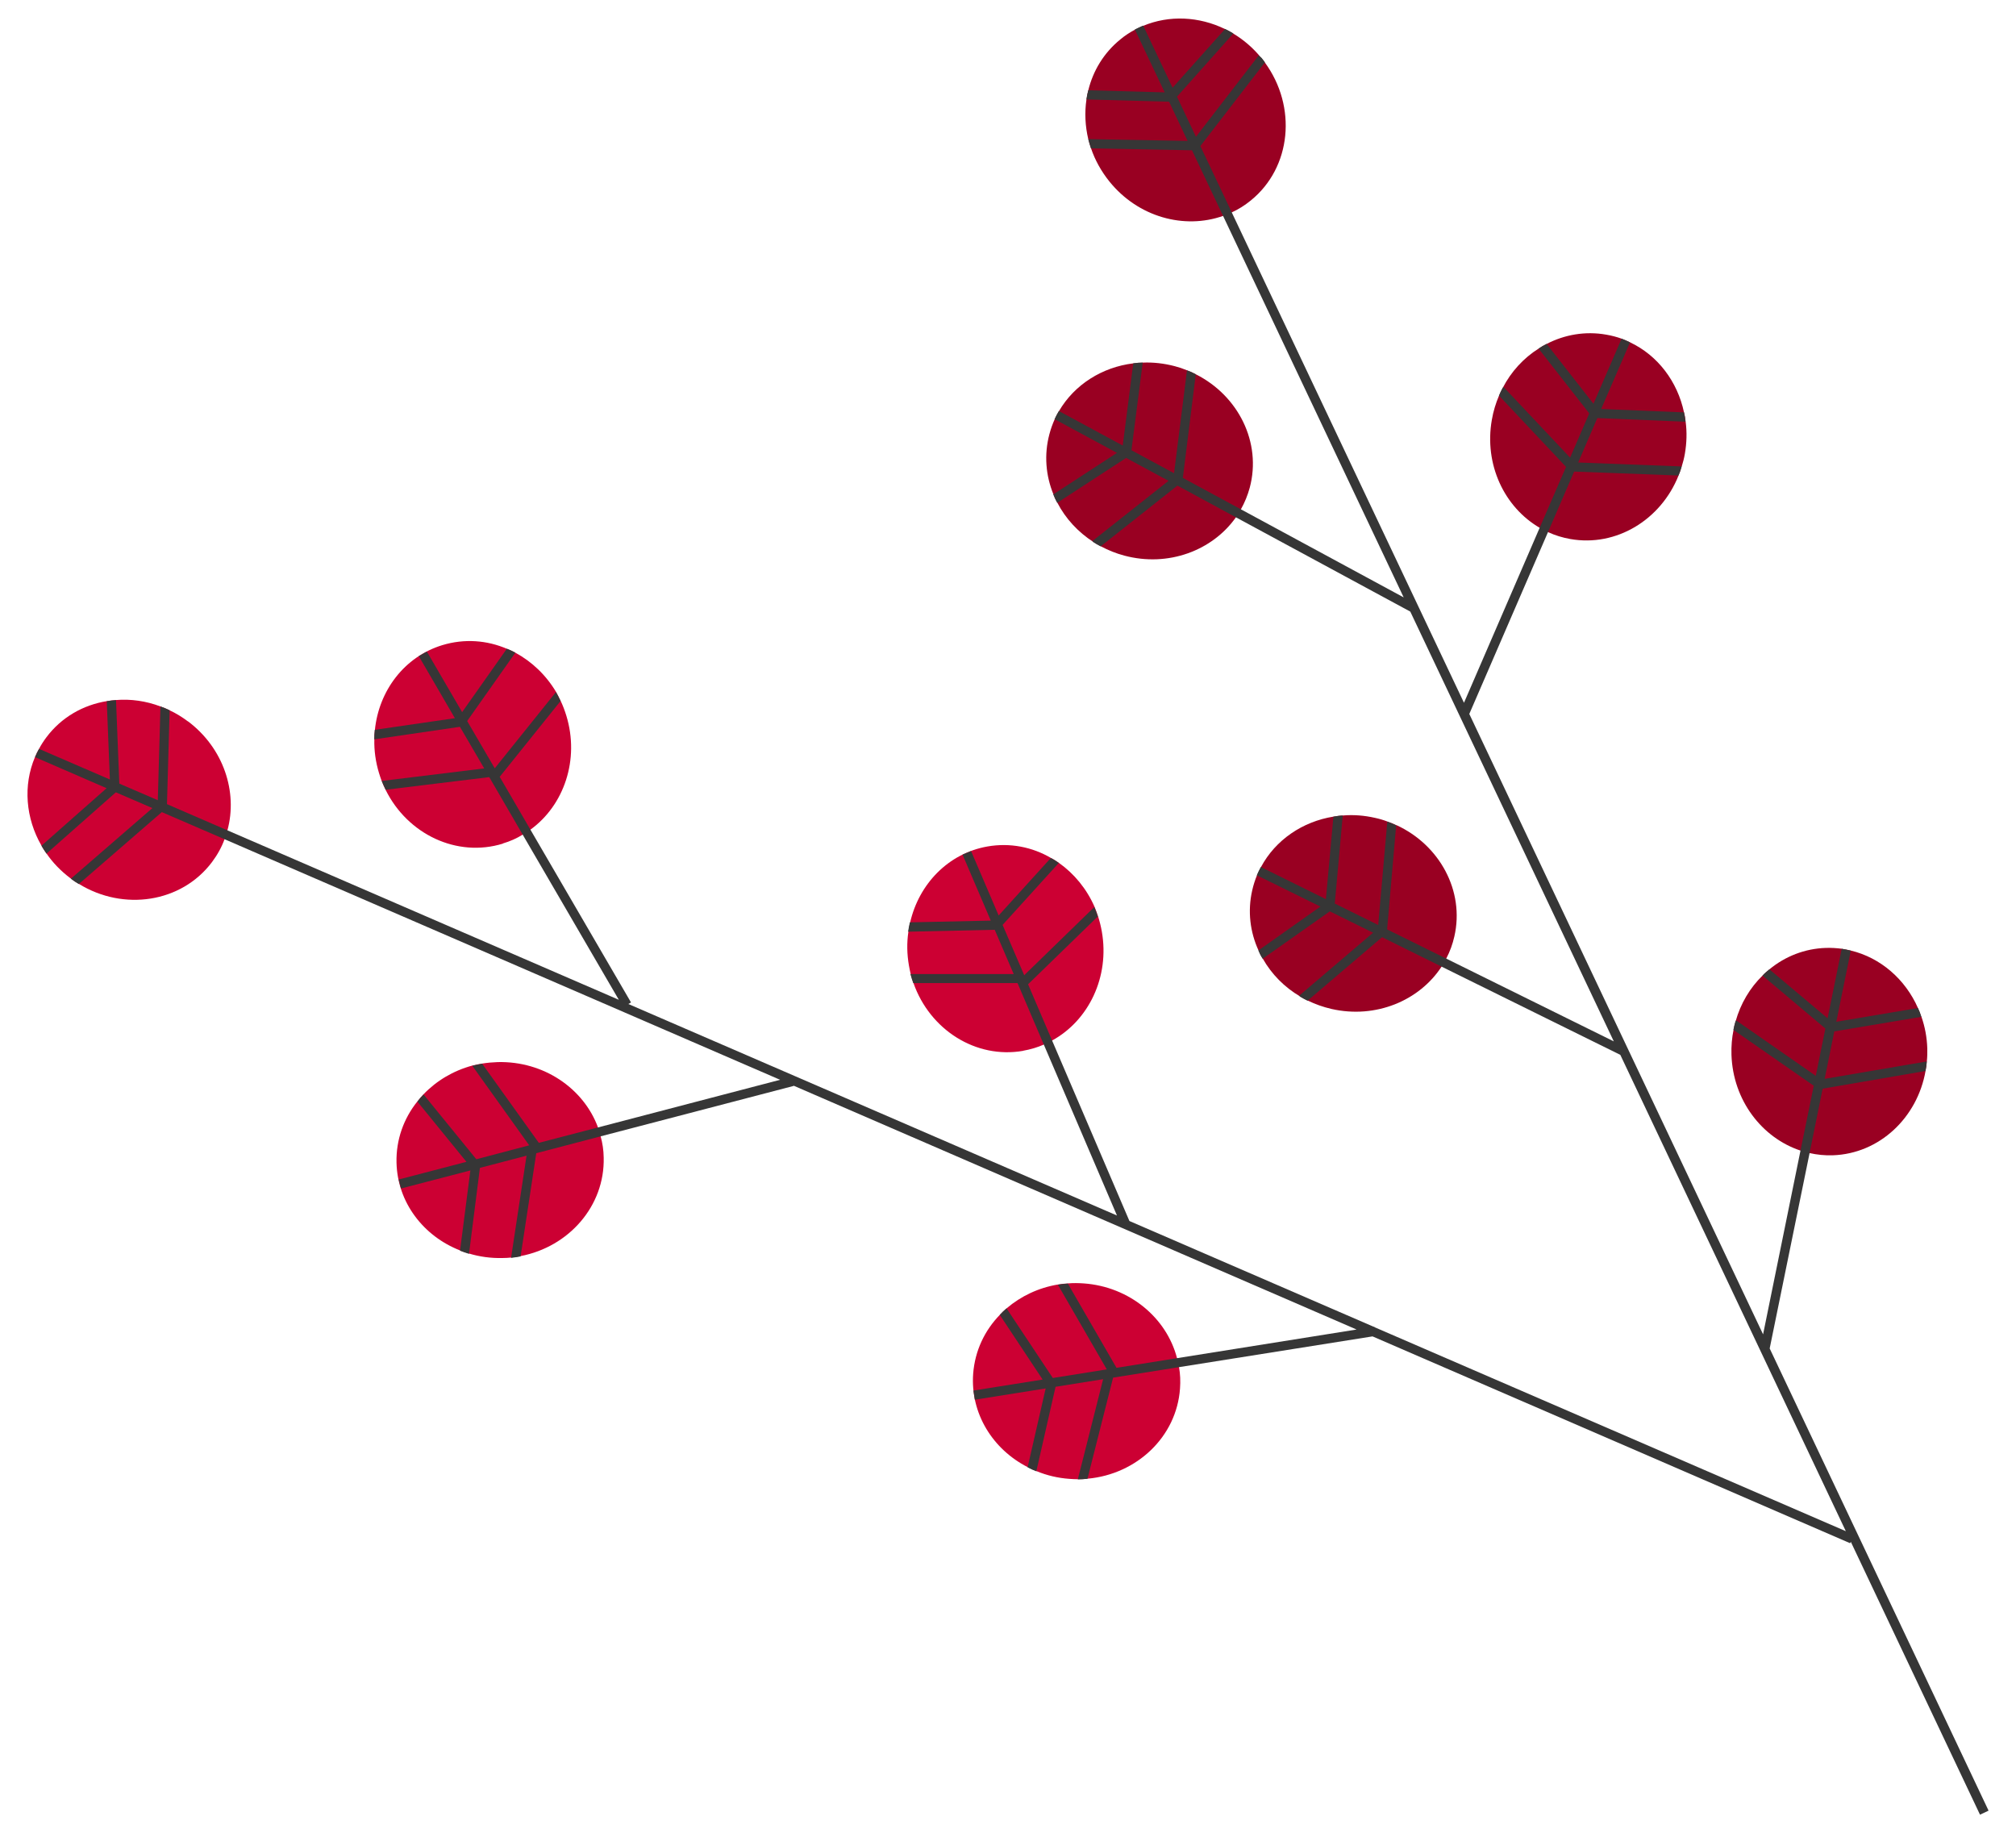
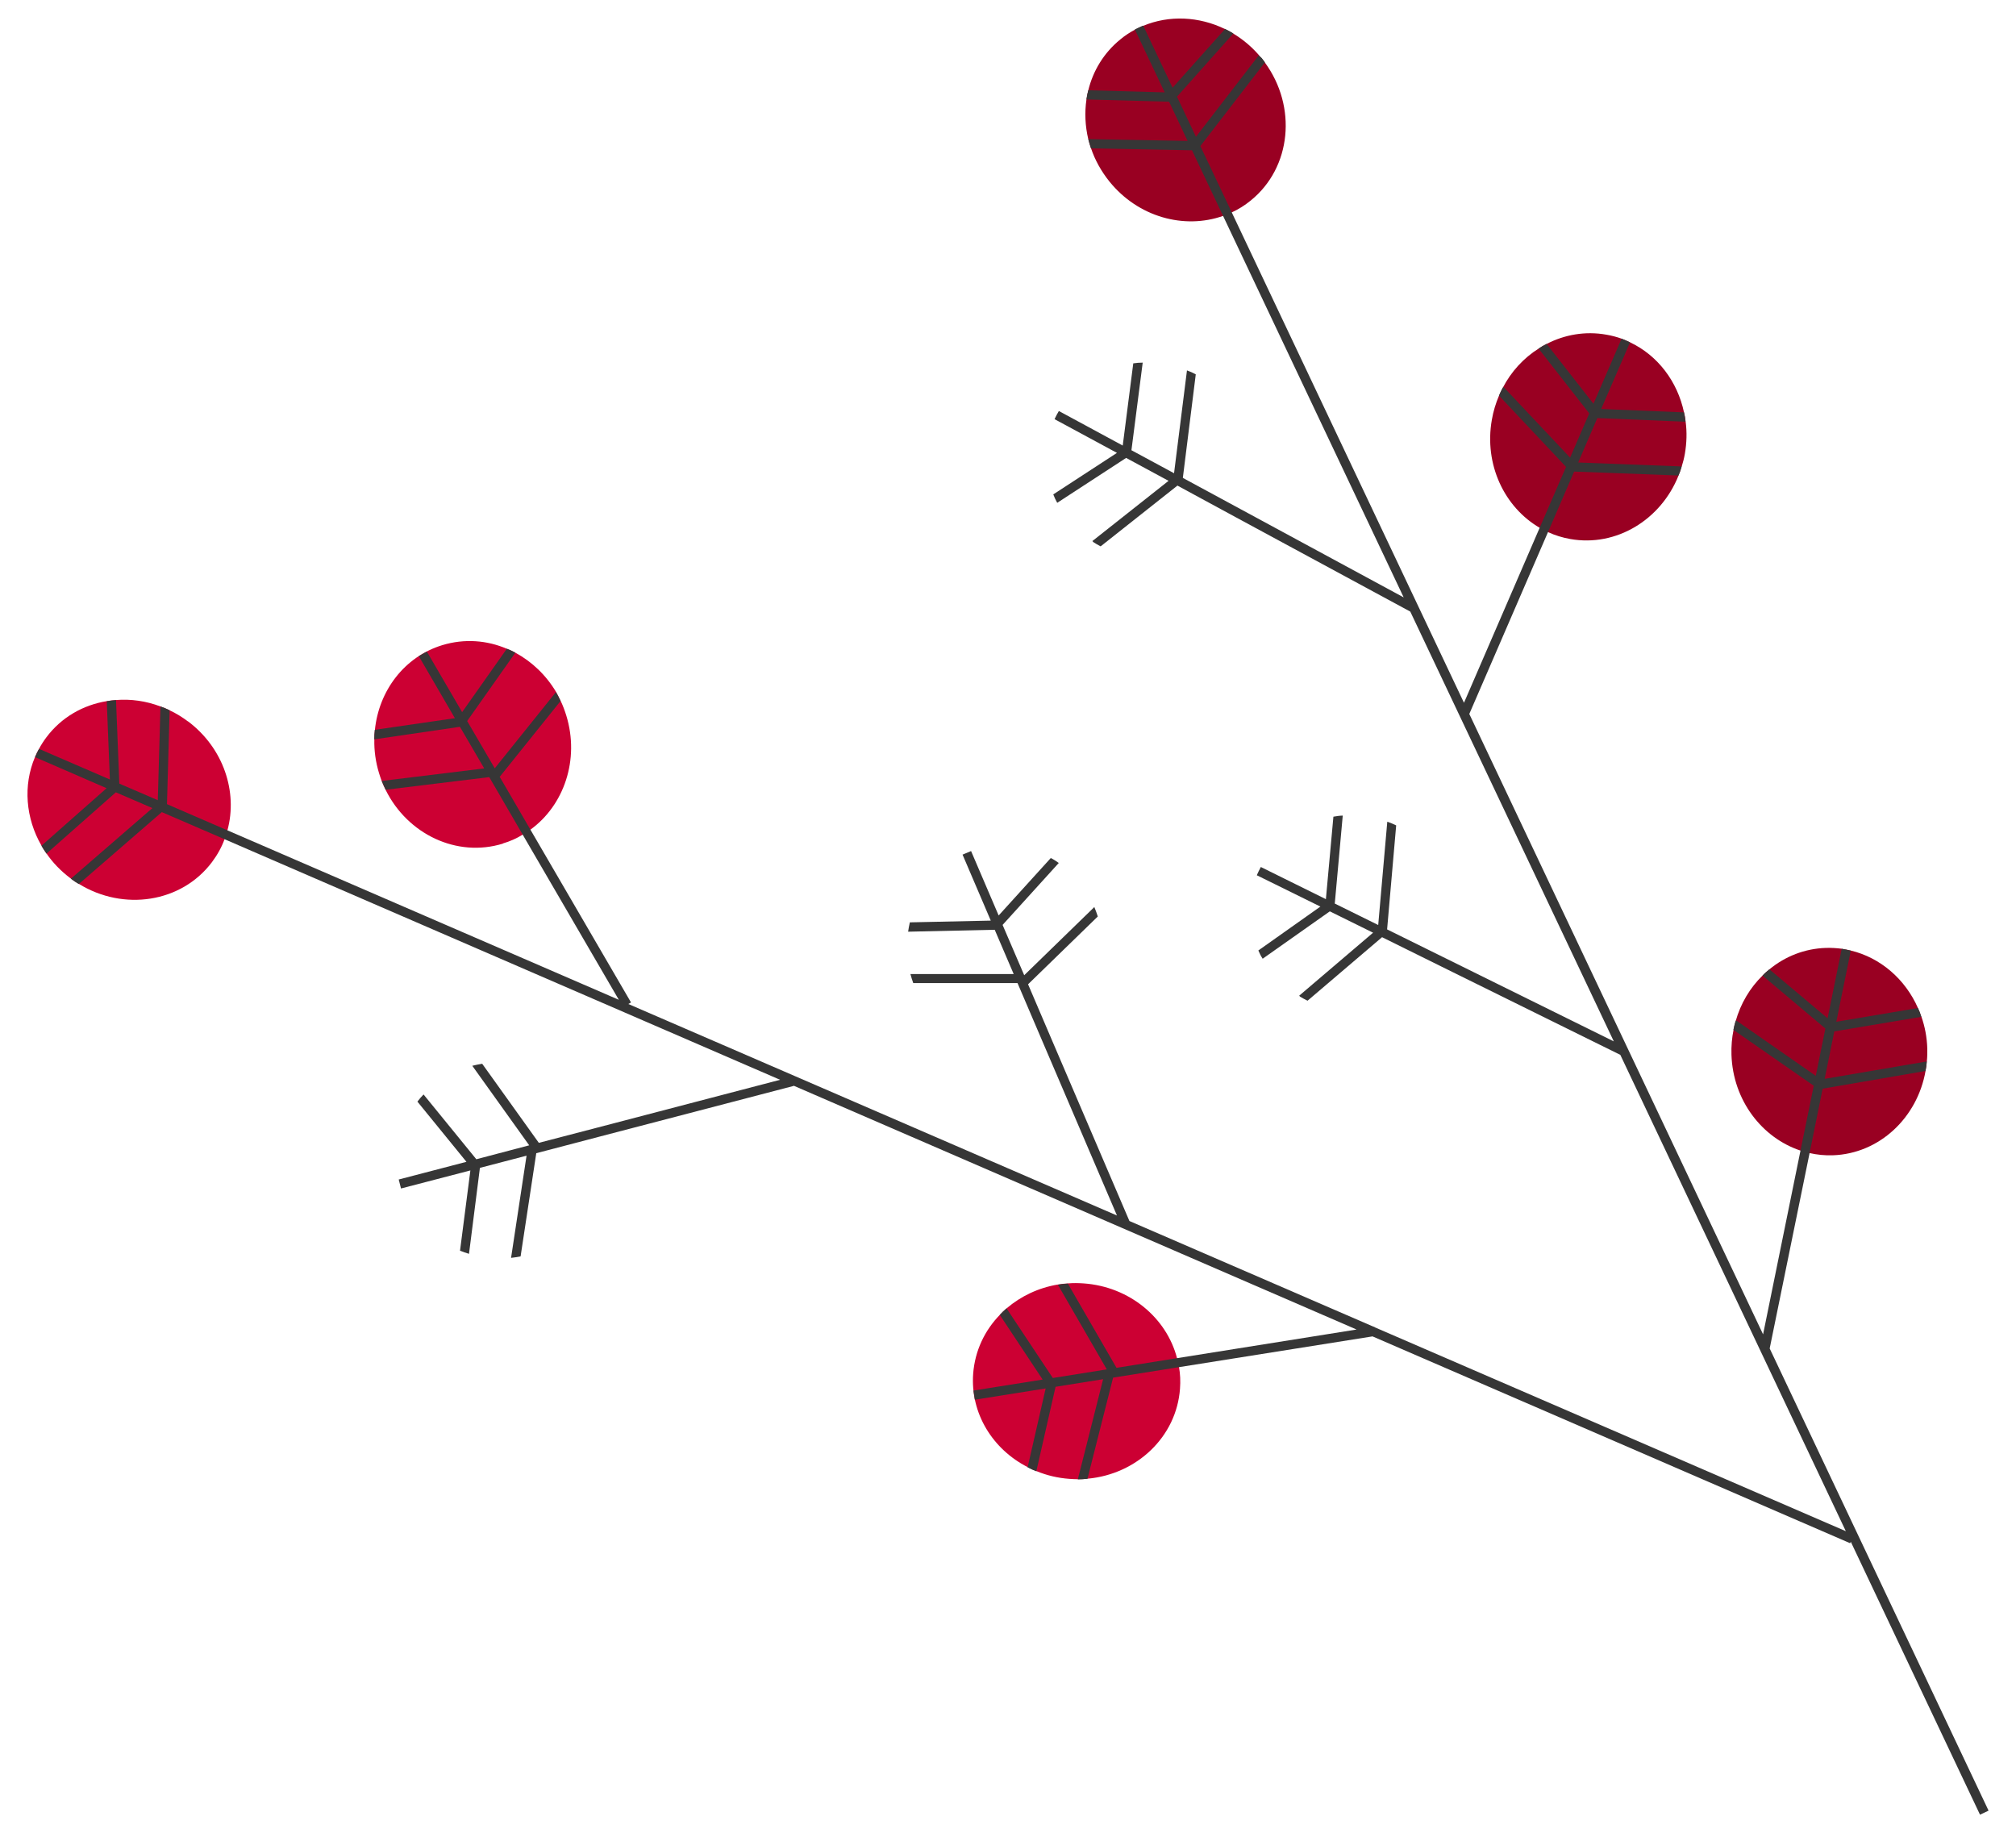
<svg xmlns="http://www.w3.org/2000/svg" id="Ebene_1" viewBox="0 0 220 200">
  <defs>
    <style>
      .cls-1 {
        fill: #363636;
      }

      .cls-2 {
        fill: #902;
      }

      .cls-2, .cls-3 {
        fill-rule: evenodd;
      }

      .cls-3 {
        fill: #c03;
      }
    </style>
  </defs>
  <g>
    <path class="cls-3" d="M20.52,78.73c-.64-.48-1.32-.9-2.01-1.22-.32-.16-.65-.3-1-.42-1.58-.6-3.24-.83-4.85-.7-.34.02-.67.06-1.01.12-2.58.42-4.95,1.76-6.59,3.95-.3.4-.57.82-.8,1.25-.17.29-.31.59-.44.9-1.32,3.09-1.02,6.68.7,9.66.17.29.35.58.55.86.68,1,1.56,1.91,2.59,2.69.02.02.05.03.07.05.28.21.56.4.87.58,4.88,3.01,11.2,2.06,14.53-2.37.59-.79,1.06-1.63,1.38-2.52.13-.31.23-.63.31-.96,1.14-4.19-.43-8.97-4.3-11.88Z" />
    <path class="cls-3" d="M54.88,92.04c.78-.23,1.5-.55,2.16-.96.29-.16.57-.34.85-.55,3.66-2.65,5.38-7.64,3.91-12.44-.17-.55-.37-1.09-.61-1.59-.15-.33-.32-.65-.5-.98-1.1-1.85-2.65-3.32-4.44-4.29-.3-.16-.61-.31-.93-.43-2.18-.94-4.65-1.13-7.05-.4-4.16,1.27-6.93,4.99-7.36,9.26-.04.34-.06.69-.06,1.04-.03,1.2.14,2.44.51,3.66.09.3.19.59.3.89.13.32.27.64.43.96,2.39,4.82,7.75,7.4,12.79,5.85Z" />
-     <path class="cls-3" d="M65.25,123.01c-1.57-4.24-5.91-7.23-10.93-7.11-.58.02-1.15.07-1.7.16-.36.06-.72.13-1.08.22-2.08.56-3.91,1.66-5.32,3.13-.24.25-.47.51-.67.78-1.49,1.85-2.34,4.18-2.28,6.68.1,4.35,2.94,8.02,6.93,9.58.32.13.64.24.98.34,1.15.35,2.38.52,3.66.49.32,0,.62-.02.93-.05.35-.04.69-.09,1.04-.16,5.28-1.01,9.2-5.48,9.07-10.75-.01-.81-.13-1.59-.34-2.34-.08-.32-.18-.65-.31-.96Z" />
-     <path class="cls-3" d="M111.66,114.66c.8-.14,1.56-.37,2.27-.68.31-.12.61-.27.91-.45,3.96-2.18,6.27-6.92,5.4-11.87-.1-.57-.24-1.13-.41-1.66-.11-.35-.24-.69-.38-1.03-.86-1.97-2.22-3.62-3.88-4.8-.28-.2-.57-.39-.87-.54-2.05-1.2-4.48-1.69-6.94-1.26-4.28.75-7.48,4.1-8.44,8.29-.08.34-.14.67-.19,1.02-.18,1.19-.16,2.44.06,3.69.05.31.12.61.19.92.09.34.19.67.31,1,1.78,5.07,6.79,8.29,11.97,7.38Z" />
    <path class="cls-3" d="M128.65,149.18c-.04-.33-.11-.66-.21-.99-1.14-4.38-5.17-7.78-10.18-8.14-.58-.04-1.15-.05-1.71,0-.36.02-.73.06-1.09.12-2.12.35-4.05,1.27-5.6,2.59-.26.22-.51.46-.74.71-1.66,1.7-2.73,3.93-2.92,6.43-.32,4.34,2.14,8.27,5.97,10.21.3.16.62.3.95.43,1.11.46,2.32.75,3.59.84.31.02.62.04.94.04.35,0,.7-.02,1.05-.06,5.35-.49,9.69-4.56,10.07-9.82.06-.81.03-1.6-.11-2.37Z" />
  </g>
  <g>
-     <path class="cls-2" d="M130.5,40.84c-.31-.17-.62-.31-.96-.43-.43-.18-.88-.33-1.34-.45-1.18-.31-2.36-.44-3.49-.39-.34,0-.69.03-1.03.08-3.4.41-6.43,2.32-8.11,5.2-.17.28-.32.57-.47.89-.23.51-.43,1.06-.58,1.63-.6,2.25-.4,4.54.44,6.58.12.31.26.62.43.92.89,1.71,2.24,3.19,3.94,4.28.26.17.53.33.81.47.79.42,1.64.77,2.55,1.01,4.78,1.28,9.62-.54,12.19-4.19.19-.28.37-.56.54-.87.41-.73.73-1.51.96-2.35,1.32-4.94-1.25-10.04-5.87-12.37Z" />
-     <path class="cls-2" d="M152.38,90.05c-.32-.16-.64-.29-.97-.4-.44-.17-.89-.3-1.35-.4-1.19-.27-2.37-.36-3.51-.26-.34.01-.69.06-1.02.12-3.39.54-6.34,2.55-7.92,5.5-.16.29-.3.59-.44.9-.21.52-.39,1.07-.52,1.65-.52,2.27-.23,4.56.69,6.56.13.31.28.61.47.9.95,1.68,2.35,3.11,4.09,4.13.27.16.55.31.82.44.8.39,1.67.7,2.58.91,4.83,1.1,9.6-.9,12.03-4.64.18-.29.35-.58.51-.89.39-.74.68-1.54.87-2.38,1.14-4.98-1.62-9.99-6.32-12.15Z" />
    <path class="cls-2" d="M209.67,110.96c-.1-.33-.23-.66-.37-.96-1.38-3.14-4.08-5.49-7.32-6.27-.32-.08-.64-.14-.99-.2-.56-.07-1.14-.11-1.73-.09-2.32.07-4.46.93-6.16,2.33-.26.21-.52.43-.75.68-1.38,1.34-2.41,3.07-2.95,5.01-.09.3-.16.61-.22.91-.18.87-.26,1.79-.23,2.73.16,4.95,3.31,9.06,7.54,10.46.33.1.65.19.99.27.81.18,1.66.27,2.52.24,5.1-.17,9.24-4.11,10.13-9.21.07-.35.12-.69.14-1.04.05-.47.06-.94.05-1.41-.04-1.22-.26-2.38-.64-3.46Z" />
    <path class="cls-2" d="M183.77,45c-.71-3.36-2.86-6.21-5.88-7.64-.3-.15-.6-.27-.92-.4-.53-.19-1.09-.34-1.68-.44-2.29-.41-4.56,0-6.51,1.01-.3.15-.6.32-.88.51-1.63,1.03-2.99,2.5-3.92,4.3-.15.28-.28.56-.4.84-.35.82-.62,1.7-.78,2.63-.86,4.88,1.37,9.55,5.23,11.79.3.17.59.32.91.47.76.35,1.57.6,2.42.75,5.03.89,9.89-2.11,11.81-6.92.14-.33.26-.65.35-.99.14-.45.26-.9.34-1.37.21-1.2.24-2.39.09-3.52-.03-.34-.09-.69-.17-1.02Z" />
    <path class="cls-2" d="M119.06,16.18c.43,1.28,1.11,2.51,2.01,3.63,3.13,3.88,8.16,5.25,12.4,3.75.31-.1.62-.23.94-.38.73-.33,1.43-.77,2.08-1.3,4.45-3.6,5.07-10.24,1.54-15.06-.11-.15-.23-.31-.35-.46-.01-.02-.03-.03-.05-.05-.89-1.09-1.92-1.97-3.05-2.65-.29-.18-.59-.34-.9-.49-2.83-1.38-6.09-1.54-8.93-.35-.07.02-.14.05-.22.08l-.34.16c-.12.06-.23.12-.34.18-.55.29-1.09.64-1.59,1.06-1.8,1.46-2.98,3.42-3.5,5.56-.09.33-.15.66-.2,1-.21,1.42-.14,2.89.2,4.33.09.33.18.67.3,1.01Z" />
  </g>
  <path class="cls-1" d="M217,197.57l-23.88-50.42,4.35-21.3,1.43-7.05,11.22-1.93c.07-.35.12-.69.14-1.04l-11.14,1.9,1.05-5.18,9.5-1.59c-.1-.33-.23-.66-.37-.96l-8.91,1.5,1.58-7.76c-.32-.08-.64-.14-.99-.2l-1.54,7.58-6.35-5.34c-.26.21-.52.43-.75.68l6.86,5.78-1.05,5.16-8.69-6.05-.08.12c-.09.3-.16.61-.22.91l8.77,6.1-1.45,7.09-4.08,20.04-32.06-67.7,8.59-19.85,2.85-6.6,11.38.43c.14-.33.26-.65.35-.99l-11.29-.43,2.09-4.85,9.62.4c-.03-.34-.09-.69-.17-1.02l-9.03-.37,3.15-7.27c-.3-.15-.6-.27-.92-.4l-3.07,7.1-5.11-6.53c-.3.15-.6.32-.88.51l5.53,7.07-2.09,4.83-7.26-7.71-.1.1c-.15.28-.28.56-.4.84l7.32,7.78-2.88,6.64-8.26,19.1-25.35-53.53-3.42-7.22,7.05-9.14c-.11-.15-.23-.31-.35-.46-.01-.02-.03-.03-.05-.05l-.29-.23-6.84,8.87-2.07-4.38,6.15-6.9c-.29-.18-.59-.34-.9-.49l-5.73,6.41-3.2-6.76v-.02s-.22.1-.22.1l-.34.16-.35.16v.02s3.25,6.85,3.25,6.85l-8.34-.23c-.09.33-.15.66-.2,1l9.02.25,2.02,4.28-10.84-.2c.09.33.18.67.3,1.01l11.02.21,3.39,7.16,19.71,41.63-17.78-9.62-6.32-3.42,1.41-11.3c-.31-.17-.62-.31-.96-.43l-1.41,11.22-4.65-2.51,1.23-9.56c-.34,0-.69.03-1.03.08l-1.15,8.97-6.97-3.77c-.17.28-.32.57-.47.89l6.81,3.68-6.95,4.53c.12.31.26.62.43.92l7.52-4.9,4.63,2.5-8.31,6.57.09.11c.26.17.53.33.81.47l8.38-6.63,6.36,3.45,19.05,10.3,22.21,46.9-18.3-9.04-6.44-3.18.99-11.35c-.32-.16-.64-.29-.97-.4l-.99,11.27-4.74-2.34.87-9.6c-.34.01-.69.06-1.02.12l-.82,9-7.1-3.51c-.16.29-.3.59-.44.9l6.94,3.42-6.77,4.79c.13.31.28.61.47.9l7.33-5.17,4.72,2.33-8.06,6.87.09.11c.27.16.55.31.82.44l8.13-6.93,6.49,3.21,19.51,9.63,24.61,51.98-51.45-22.27v-.05s-.08.01-.08.01l-26.65-11.54-8.44-19.7-2.62-6.13,7.61-7.4c-.11-.35-.24-.69-.38-1.03l-7.65,7.44-2.36-5.49,6.13-6.76c-.28-.2-.57-.39-.87-.54l-5.69,6.27-3.01-7.03-.93.39,3.08,7.2-8.83.19c-.08.34-.14.67-.19,1.02l9.45-.21,2.07,4.83h-11.27c.09.33.19.66.31.99h11.38s2.86,6.69,2.86,6.69l7.99,18.67-53.32-23.08.29-.17-10.98-18.86-3.35-5.76,6.64-8.27c-.15-.33-.32-.65-.5-.98l-6.68,8.32-3.01-5.16,5.26-7.46c-.3-.16-.61-.31-.93-.43l-4.88,6.92-3.85-6.61-.88.5,3.94,6.77-8.74,1.27c-.04.34-.06.69-.06,1.04l9.35-1.37,2.65,4.54-11.18,1.37c.13.32.27.64.43.96l11.3-1.38,3.65,6.28,10.49,18.02-42.71-18.49-6.6-2.86.29-10.24c-.32-.16-.65-.3-1-.42l-.29,10.23-4.2-1.81-.36-9.11c-.34.02-.67.06-1.01.12l.34,8.54-7.73-3.34c-.17.29-.31.59-.44.9l7.81,3.39-7.11,6.28c.17.29.35.58.55.86l7.57-6.69,3.99,1.72-8.9,7.71c.28.21.56.4.87.58l9.06-7.85,6.85,2.96,60.62,26.25-19.88,5.2-6.45,1.68-6.18-8.63c-.36.06-.72.13-1.08.22l6.21,8.68-5.77,1.52-5.76-7.07c-.24.25-.47.51-.67.78l5.35,6.57-7.39,1.93.25.98,7.57-1.97-1.13,8.76c.32.13.64.24.98.34l1.19-9.38,5.09-1.33-1.69,11.15c.35-.04.69-.09,1.04-.16l1.71-11.26,7.02-1.84,21.06-5.5v-.03s35.88,15.54,35.88,15.54h0s0,0,0,0l25.56,11.07-19.62,3.13-6.58,1.05-5.31-9.19c-.36.02-.73.06-1.09.12l5.34,9.24-5.89.94-5.05-7.6c-.26.22-.51.46-.74.71l4.68,7.06-7.55,1.2.15,1,7.73-1.23-1.97,8.61c.3.16.62.3.95.43l2.1-9.22,5.19-.83-2.76,10.93c.35,0,.7-.02,1.05-.06l2.8-11.04,7.17-1.14,21.14-3.36,52.12,22.57.07-.16,14.1,29.78.92-.43Z" />
</svg>